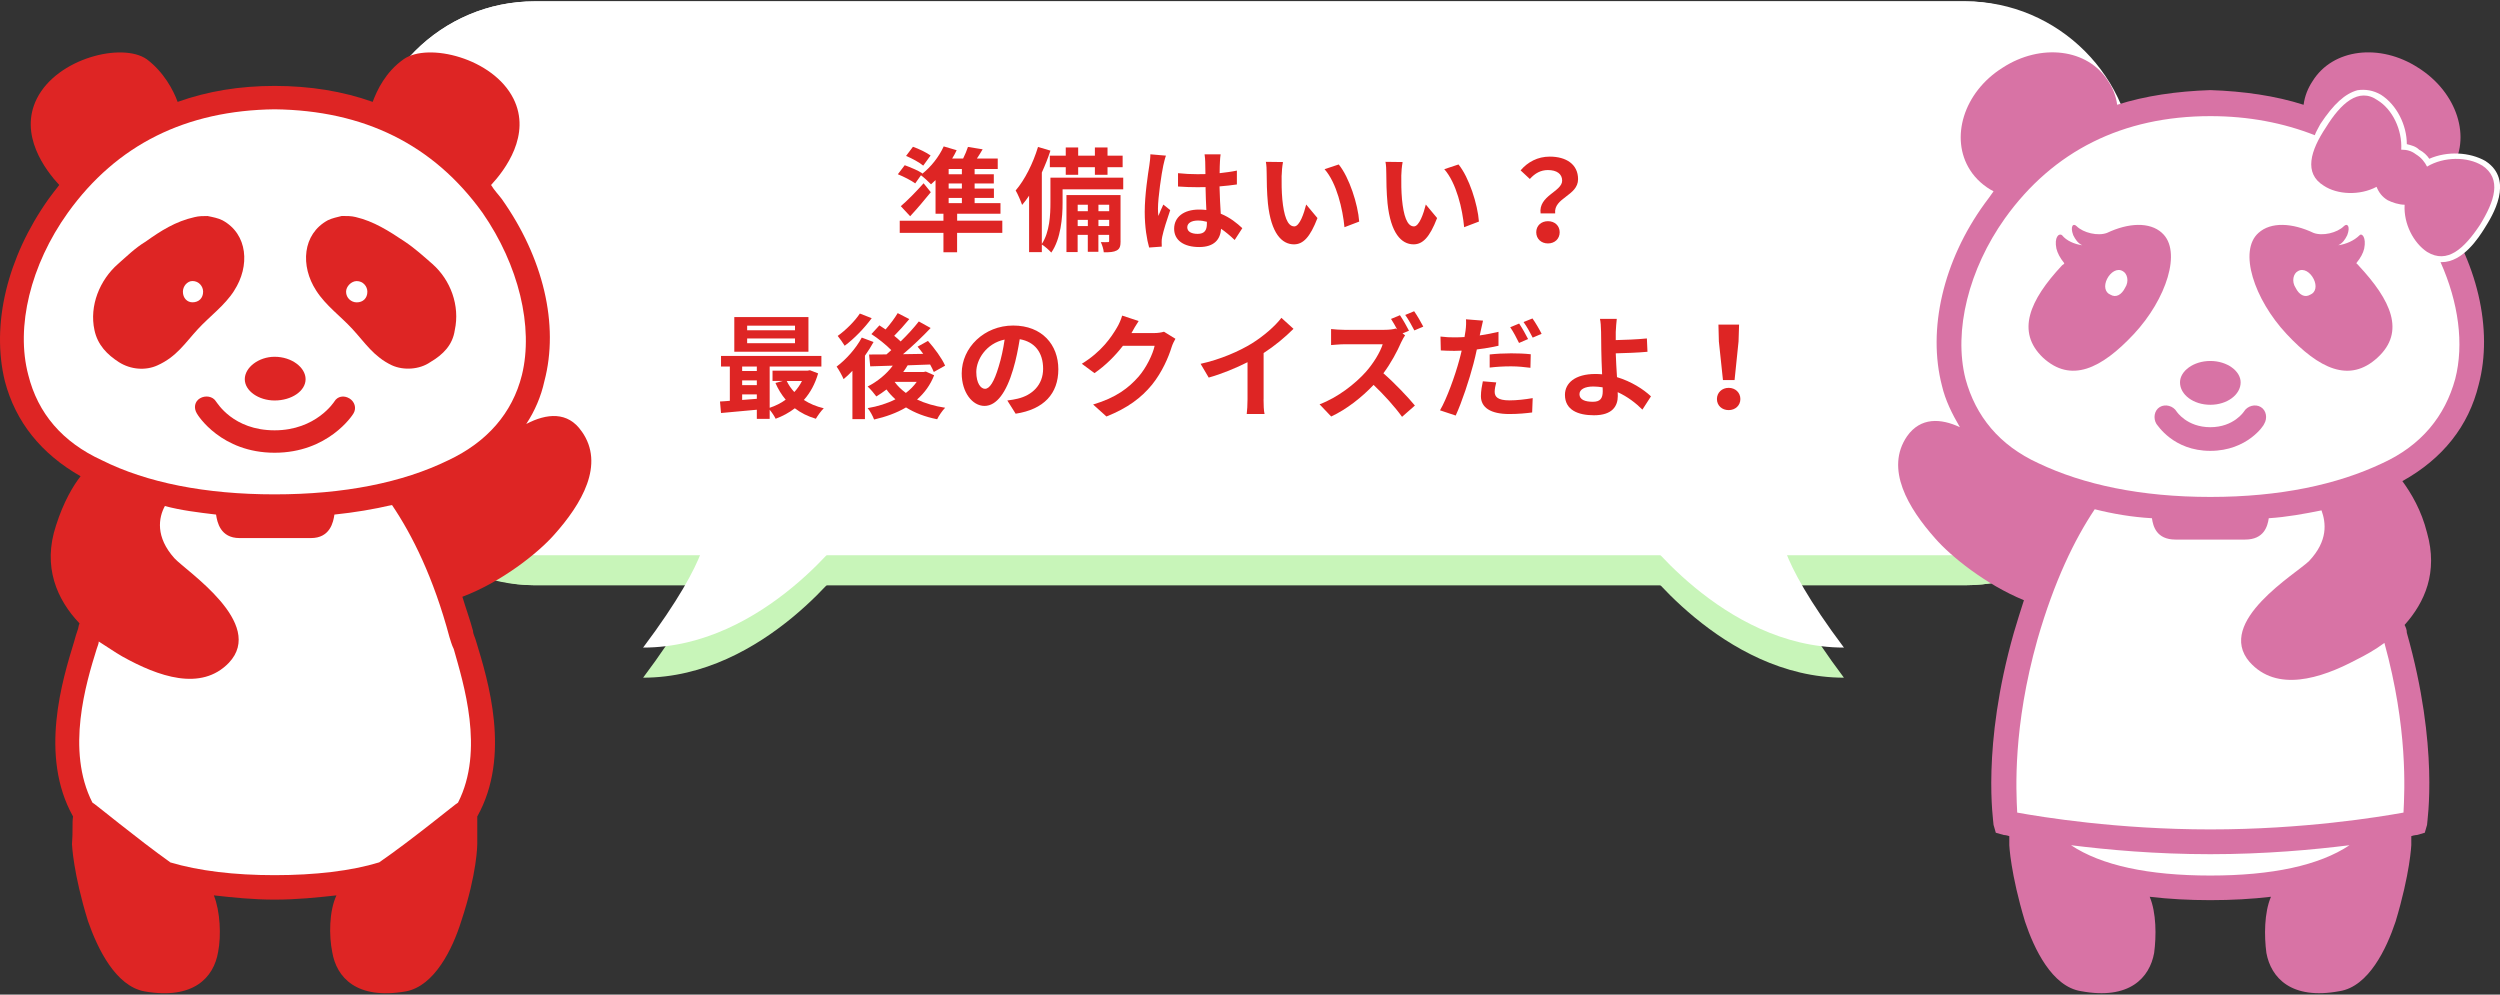
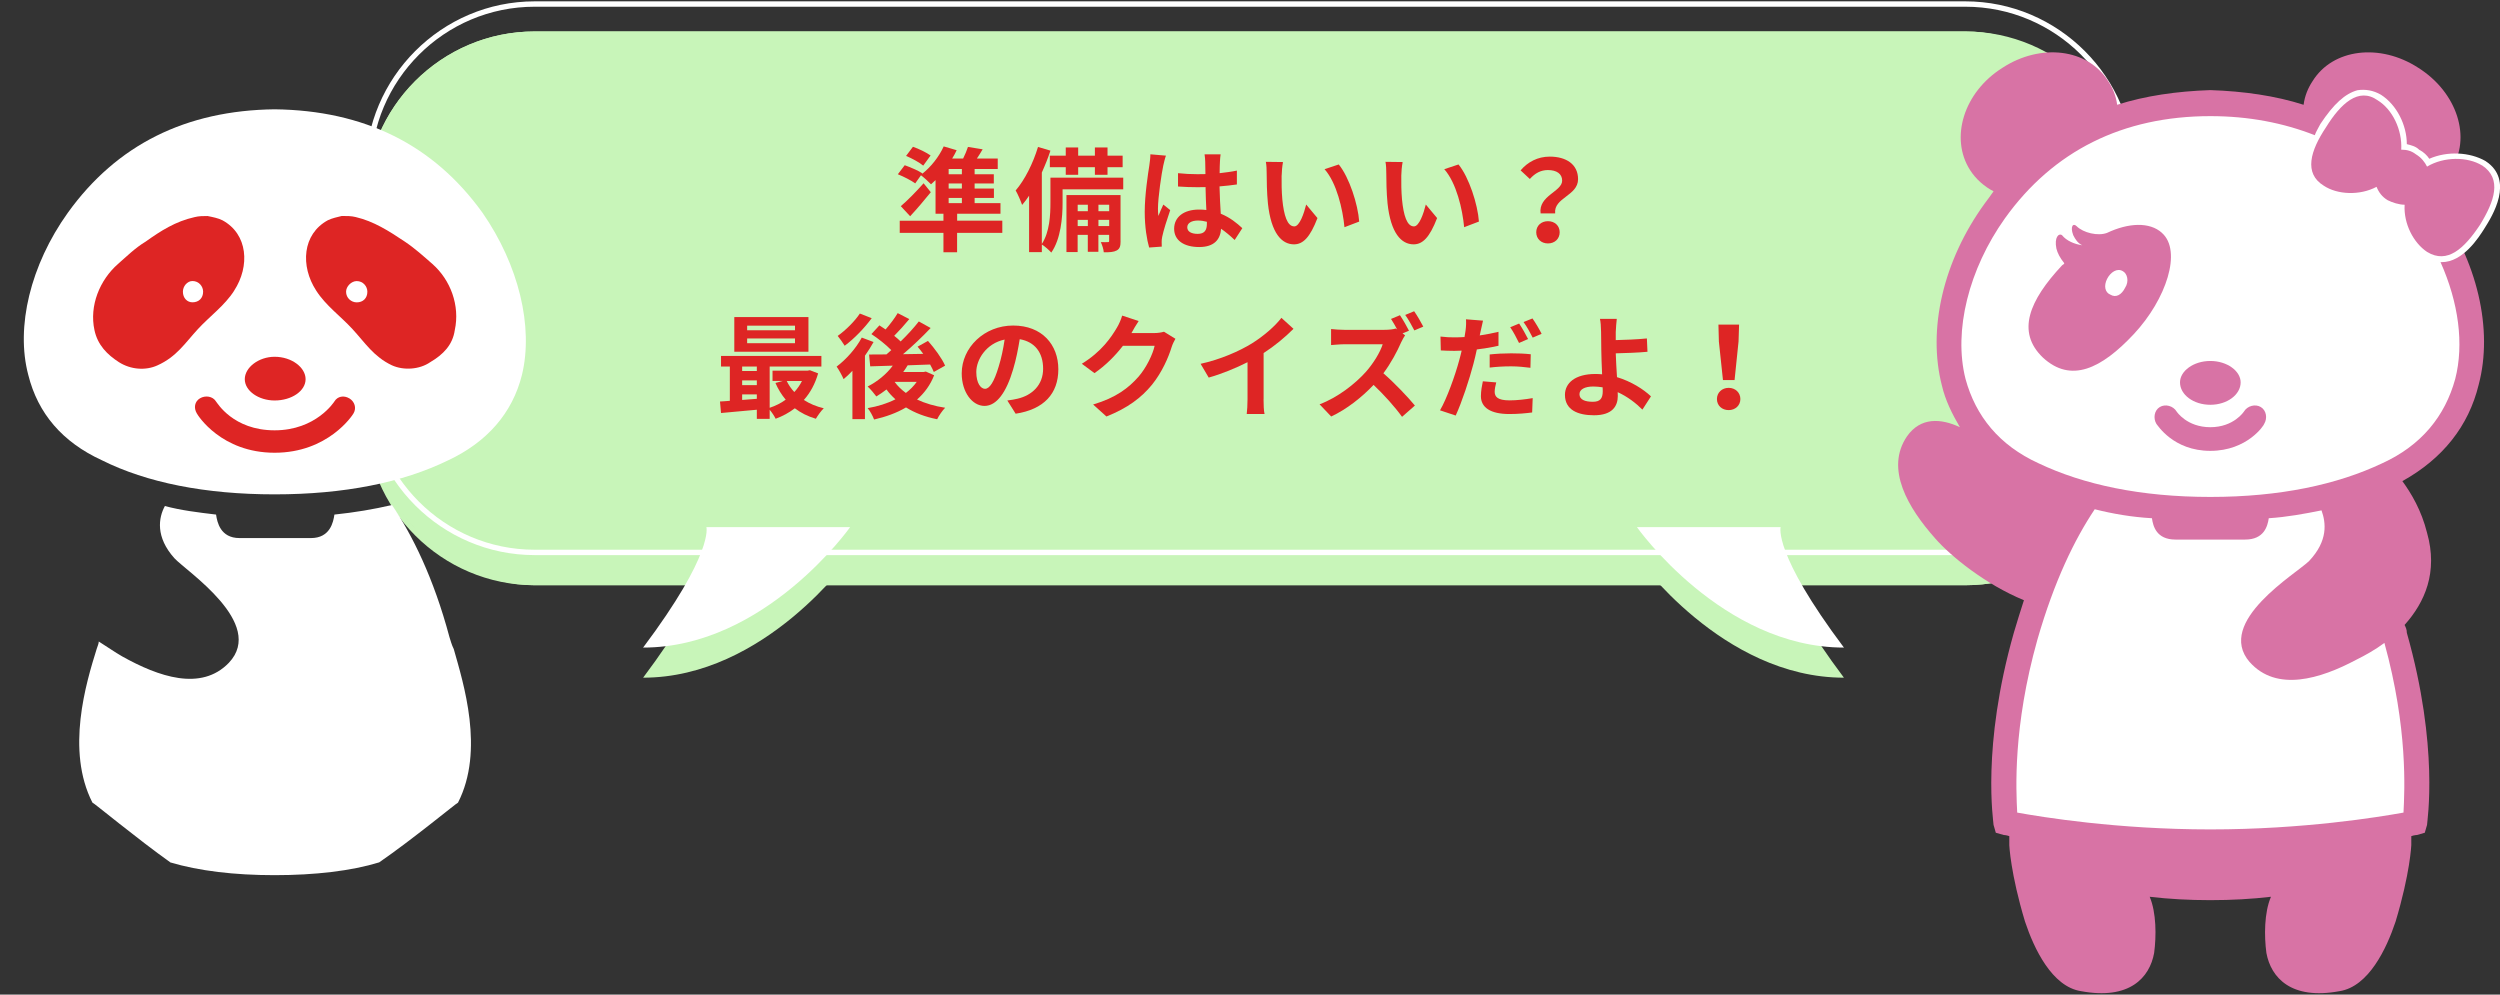
<svg xmlns="http://www.w3.org/2000/svg" id="_レイヤー_1" data-name="レイヤー 1" viewBox="0 0 465 185">
  <rect x="0" y="0" width="465" height="185" fill="#333333" stroke="none" />
  <defs>
    <style>
      .cls-1 {
        fill: #de2524;
      }

      .cls-1, .cls-2, .cls-3, .cls-4, .cls-5 {
        stroke-width: 0px;
      }

      .cls-2 {
        fill: #de2524;
      }

      .cls-3 {
        fill: #c8f5b9;
      }

      .cls-4 {
        fill: #fff;
      }

      .cls-5 {
        fill: #d873a5;
      }
    </style>
  </defs>
  <g>
    <g>
      <g>
        <rect class="cls-3" x="68" y="5.85" width="329" height="103" rx="31.45" ry="31.45" />
        <path class="cls-3" d="M365.55,6.85c16.79,0,30.45,13.66,30.45,30.45v40.1c0,16.79-13.66,30.45-30.45,30.45H99.45c-16.79,0-30.45-13.66-30.45-30.45v-40.1c0-16.79,13.66-30.45,30.45-30.45h266.1M365.55,5.85H99.45c-17.3,0-31.45,14.15-31.45,31.45v40.1c0,17.3,14.15,31.45,31.45,31.45h266.1c17.3,0,31.45-14.15,31.45-31.45v-40.1c0-17.3-14.15-31.45-31.45-31.45h0Z" />
      </g>
      <path class="cls-3" d="M304.47,103.65h26.73s-1.42,4.82,11.77,22.4c-22.68,0-38.5-22.4-38.5-22.4Z" />
      <path class="cls-3" d="M158.12,103.65h-26.73s1.42,4.82-11.77,22.4c22.68,0,38.5-22.4,38.5-22.4Z" />
    </g>
    <g>
      <g>
-         <rect class="cls-4" x="68" y=".25" width="329" height="103" rx="31.45" ry="31.45" />
        <path class="cls-4" d="M365.55,1.25c16.79,0,30.45,13.66,30.45,30.45v40.1c0,16.79-13.66,30.45-30.45,30.45H99.45c-16.79,0-30.45-13.66-30.45-30.45V31.7c0-16.79,13.66-30.45,30.45-30.45h266.1M365.55.25H99.45c-17.3,0-31.45,14.15-31.45,31.45v40.1c0,17.3,14.15,31.45,31.45,31.45h266.1c17.3,0,31.45-14.15,31.45-31.45V31.7c0-17.3-14.15-31.45-31.45-31.45h0Z" />
      </g>
      <path class="cls-4" d="M304.47,98.05h26.73s-1.42,4.82,11.77,22.4c-22.68,0-38.5-22.4-38.5-22.4Z" />
      <path class="cls-4" d="M158.12,98.05h-26.73s1.42,4.82-11.77,22.4c22.68,0,38.5-22.4,38.5-22.4Z" />
    </g>
  </g>
  <g>
    <path class="cls-5" d="M453.1,37.88c-.63-.83-1.04-1.67-1.67-2.3,1.67-.83,3.34-2.3,4.4-3.97,3.97-5.86,1.25-14.43-6.06-19.02-7.1-4.59-15.88-3.55-19.63,2.5-.83,1.25-1.46,2.73-1.67,4.4-5.22-1.67-11.08-2.52-17.34-2.73-6.27.21-12.12,1.06-17.34,2.73-.21-1.67-.83-3.14-1.67-4.4-3.77-6.05-12.54-7.1-19.63-2.5-7.32,4.59-9.82,13.16-6.07,19.02,1.04,1.67,2.71,3.13,4.38,3.97-.42.63-1.04,1.46-1.67,2.3-7.72,10.66-10.64,23.42-7.93,33.86.63,2.71,1.88,5.22,3.34,7.72-3.55-1.67-7.31-1.88-9.82,1.67-4.17,6.07.21,13.38,5.23,19.02,2.92,3.35,9.39,8.57,16.5,11.49-.63,1.88-1.25,3.98-1.88,6.06-6.06,21.32-3.77,35.1-3.77,35.73l.42,1.46,1.47.42s.42,0,1.04.21v1.68s.21,5.22,2.92,14.21c1.67,5.01,5.01,12.12,10.44,12.95,8.99,1.67,12.74-2.5,13.58-7.11.42-3.13.42-7.51-.83-10.45,3.55.42,7.32.63,11.28.63s7.72-.21,11.28-.63c-1.27,2.94-1.27,7.32-.85,10.45.85,4.6,4.61,8.78,13.58,7.11,5.44-.83,8.78-7.94,10.45-12.95,2.71-8.99,2.92-14.21,2.92-14.21v-1.68c.63-.21,1.05-.21,1.05-.21l1.46-.42.42-1.46c0-.63,2.29-14.42-3.76-35.73,0-.63-.21-1.04-.42-1.46,3.76-4.19,6.26-9.82,4.18-17.14-1.04-4.17-2.92-7.32-4.59-9.61,7.51-4.17,12.33-10.24,14.2-17.96,2.71-10.24-.21-23-7.95-33.66ZM446.63,122.31v.21-.21Z" />
    <path class="cls-4" d="M418.43,123.14c-6.47-7.51,8.78-16.5,11.07-18.8,3.55-3.77,3.13-7.11,2.3-9.41-3.13.63-6.47,1.25-9.81,1.46-.22,1.46-.85,3.97-4.4,3.97h-12.95c-3.55,0-4.17-2.5-4.38-3.97-3.76-.21-7.31-.83-10.64-1.67-3.77,5.64-7.53,13.37-10.66,24.24-4.59,16.29-3.97,28.01-3.76,32.18,4.59.83,18.59,3.13,35.92,3.13s31.33-2.3,35.93-3.13c.21-4.17.83-15.67-3.55-31.56-1.67,1.25-3.55,2.3-5.23,3.13-6.68,3.56-14.82,6.07-19.84.42Z" />
-     <path class="cls-4" d="M411.12,158.88c-10.24,0-19.21-.83-25.91-1.67,5.65,3.76,14.42,5.64,25.91,5.64s20.26-1.88,25.89-5.64c-6.68.83-15.67,1.67-25.89,1.67Z" />
    <path class="cls-4" d="M462.3,29.95h0c-2.92-1.67-7.1-1.89-10.45-.42-.42-.63-1.04-1.25-1.88-1.68-.63-.63-1.46-.83-2.3-1.04,0-3.55-1.88-7.31-4.8-9.18-1.46-.85-2.92-1.06-4.38-.85-2.31.64-4.4,2.52-6.9,6.28-.42.83-.83,1.46-1.04,2.09-5.84-2.3-12.33-3.55-19.42-3.55-16.29,0-29.24,6.47-38.22,19.02-6.69,9.4-9.61,20.9-7.32,29.87,1.88,6.9,6.26,12.34,13.58,15.68,8.35,3.97,19.01,6.26,31.96,6.26s23.6-2.3,31.96-6.26c7.31-3.34,11.69-8.78,13.58-15.68,1.67-6.47.63-14.21-2.73-21.73h.21c3.98,0,6.9-4.59,7.95-6.26,1.46-2.3,5.64-8.99.21-12.54Z" />
    <path class="cls-5" d="M461.67,30.78c-2.71-1.67-7.11-1.67-10.24.21-.42-.83-1.04-1.67-2.09-2.3-.83-.64-1.67-.85-2.71-.85.21-3.76-1.67-7.51-4.38-9.18-3.55-2.52-6.9.63-9.61,5.01-2.92,4.38-4.17,8.57-.42,10.87,2.5,1.67,6.69,1.88,9.82.21.42,1.04,1.04,1.88,2.09,2.5.84.42,2.09.83,3.13.83-.21,3.56,1.67,7.11,4.18,8.78,3.77,2.3,6.9-.63,9.82-5.01,2.71-4.4,4.17-8.57.42-11.08Z" />
    <path class="cls-5" d="M402.13,43.32c-2.3-2.09-6.26-1.88-10.23,0-1.67.63-4.4,0-5.65-1.25-.63-.63-1.25,0-.63,1.67.42.83.83,1.46,1.67,1.88-1.46-.21-2.92-.83-3.76-1.88-.62-.42-1.46.42-1.04,2.5.21.83.63,1.67,1.46,2.71,0,.21-.21.21-.42.42-6.05,6.48-8.56,12.34-3.55,17.14,5.22,4.81,10.87,2.09,16.92-4.38,6.05-6.48,8.99-15.47,5.22-18.81ZM395.25,53.56c-.63,1.25-1.67,1.88-2.71,1.25-1.04-.42-1.25-1.67-.63-2.92.63-1.25,1.88-2.09,2.92-1.46.83.42,1.25,1.88.42,3.13Z" />
    <path class="cls-5" d="M420.51,75.71c-1.04-.63-2.5-.21-3.13.83,0,0-1.88,2.92-6.26,2.92s-6.27-2.92-6.27-2.92c-.63-1.04-2.09-1.46-3.13-.83-1.04.63-1.25,2.09-.63,3.13.21.21,3.13,5.02,10.03,5.02s10.02-4.81,10.02-5.02c.63-1.04.42-2.5-.63-3.13Z" />
    <path class="cls-5" d="M411.12,75.29c3.13,0,5.64-1.88,5.64-4.17,0-2.1-2.5-3.98-5.64-3.98s-5.64,1.88-5.64,3.98c0,2.3,2.51,4.17,5.64,4.17Z" />
-     <path class="cls-5" d="M438.7,49.37q-.21-.21-.43-.42c.85-1.04,1.27-1.88,1.47-2.71.42-2.09-.42-2.92-.84-2.5-1.06,1.04-2.52,1.67-3.98,1.88.83-.42,1.25-1.04,1.67-1.88.63-1.67,0-2.3-.63-1.67-1.25,1.25-3.97,1.88-5.64,1.25-3.97-1.88-7.93-2.09-10.24,0-3.76,3.34-.83,12.33,5.23,18.81,6.05,6.47,11.69,9.2,16.92,4.38,5.22-4.8,2.51-10.66-3.55-17.14ZM429.71,54.81c-1.04.63-2.09,0-2.71-1.25-.83-1.25-.42-2.71.42-3.13,1.04-.63,2.3.21,2.92,1.46.63,1.25.42,2.5-.63,2.92Z" />
  </g>
  <g>
-     <path class="cls-2" d="M108.2,80.25c-2.58-3.78-6.54-3.37-10.32-1.39,1.59-2.39,2.77-5.16,3.37-7.94,2.79-10.52-.2-23.01-7.93-33.92-.59-.79-1.39-1.6-1.98-2.59,2.58-2.77,7.53-9.33,4.16-16.06-3.77-7.54-15.87-10.51-20.42-7.34-3.37,2.38-4.95,5.76-5.76,7.94-5.55-1.98-11.69-2.97-18.24-2.97s-12.48.99-18.04,2.97c-.79-2.18-2.58-5.56-5.75-7.94-4.57-3.17-16.66-.2-20.44,7.34-3.37,6.74,1.6,13.29,4.17,16.06-.79.99-1.39,1.79-1.98,2.59C1.3,47.91-1.67,60.41.91,70.92c1.98,7.54,6.75,13.49,14.08,17.66-1.39,1.78-3.17,4.76-4.56,9.13-2.58,7.73.2,13.88,4.36,18.24-.2.4-.2.99-.4,1.39-.2.61-.4,1.2-.6,1.99-2.18,7.13-6.54,21.23-.2,32.54-.2,1.19,0,2.77-.2,5.15,0,0,.2,5.36,2.97,14.29,1.79,5.15,5.15,12.1,10.52,13.09,9.12,1.59,12.89-2.58,13.69-7.34.59-2.97.4-7.53-.79-10.52,3.57.4,7.33.79,11.29.79,4.17,0,7.94-.4,11.51-.79-1.39,2.99-1.39,7.54-.79,10.52.79,4.77,4.56,8.93,13.69,7.34,5.35-.99,8.72-7.94,10.32-13.09,2.97-8.93,2.97-14.29,2.97-14.29v-5.15c6.34-11.31,1.98-25.4-.2-32.54-.2-.79-.59-1.39-.59-1.99-.59-2.18-1.39-4.36-1.98-6.34,7.33-2.77,14.07-8.14,17.05-11.51,5.15-5.76,9.51-13.1,5.15-19.25Z" />
    <path class="cls-4" d="M51.08,20.33c-16.46.2-29.35,6.55-38.47,19.25-6.95,9.72-9.72,21.23-7.35,30.16,1.78,7.15,6.35,12.5,13.68,15.86,8.34,4.17,19.23,6.35,32.13,6.35s23.8-2.18,32.33-6.35c7.15-3.37,11.9-8.72,13.68-15.86,2.18-8.93-.59-20.44-7.33-30.16-9.13-12.69-22.02-19.05-38.68-19.25Z" />
    <path class="cls-4" d="M31.65,160.4c5.35,1.59,11.9,2.38,19.43,2.38s14.28-.79,19.45-2.38c6.34-4.37,14.47-11.11,14.66-11.11,4.97-9.72,1-22.23-.79-28.57-.4-.79-.59-1.59-.79-2.18-2.97-11.11-6.94-19.05-10.7-24.61-3.38.79-6.95,1.39-10.71,1.78-.2,1.39-.79,4.37-4.36,4.37h-13.29c-3.57,0-4.16-2.98-4.36-4.37-3.38-.4-6.55-.79-9.52-1.59-1.19,2.18-1.78,5.76,1.78,9.72,2.18,2.38,17.05,12.1,10.12,19.44-5.17,5.36-13.09,2.58-19.84-1.19-1.39-.79-2.77-1.78-4.36-2.77,0,.4-.2.79-.39,1.39-1.98,6.34-5.75,18.85-.79,28.57.2,0,8.33,6.74,14.48,11.11Z" />
    <path class="cls-2" d="M51.08,74.49c3.18,0,5.76-1.78,5.76-3.96s-2.58-4.17-5.76-4.17c-2.97,0-5.55,1.99-5.55,4.17s2.58,3.96,5.55,3.96Z" />
    <path class="cls-2" d="M64.96,74.09c-.99-.59-2.18-.4-2.77.59,0,0-3.37,5.36-11.11,5.36s-10.7-5.16-10.9-5.36c-.6-.99-1.99-1.19-2.99-.59-.99.59-1.19,1.78-.59,2.79.2.4,4.57,7.33,14.48,7.33s14.48-6.94,14.68-7.33c.59-1,.2-2.19-.79-2.79Z" />
    <path class="cls-2" d="M43.55,54.06c2.97-4.56,2.57-10.52-2.18-13.09-.79-.4-1.78-.59-2.77-.79-.81,0-1.6,0-2.39.2-3.57.79-6.34,2.58-9.12,4.56-1.98,1.19-3.57,2.79-5.16,4.17-3.37,2.97-5.35,7.74-4.36,12.3.59,2.77,2.38,4.56,4.56,5.96,2.19,1.39,4.97,1.59,7.15.59,3.57-1.6,5.15-4.17,7.53-6.75,2.19-2.38,4.97-4.36,6.75-7.15ZM34.02,54.25c0-.99.79-1.98,1.78-1.98,1.19,0,1.98.99,1.98,1.98,0,1.19-.79,1.98-1.98,1.98-.99,0-1.78-.79-1.78-1.98Z" />
    <path class="cls-2" d="M80.43,49.1c-1.59-1.39-3.37-2.99-5.15-4.17-2.97-1.98-5.76-3.77-9.13-4.56-.79-.2-1.59-.2-2.58-.2-.79.2-1.78.4-2.58.79-4.76,2.58-5.15,8.53-2.18,13.09,1.78,2.79,4.56,4.77,6.74,7.15,2.38,2.58,3.96,5.15,7.35,6.75,2.18.99,5.15.79,7.13-.59,2.38-1.4,4.16-3.18,4.56-5.96.99-4.56-.79-9.33-4.16-12.3ZM66.35,56.24c-.99,0-1.98-.79-1.98-1.98,0-.99.99-1.98,1.98-1.98,1.19,0,1.98.99,1.98,1.98,0,1.19-.79,1.98-1.98,1.98Z" />
  </g>
  <g>
    <path class="cls-1" d="M186.42,43.31h-8.4v3.61h-2.54v-3.61h-8.13v-2.25h8.13v-1.3h-1.47v-6.26c-.27.27-.57.55-.84.78-.42-.44-1.3-1.26-1.87-1.68l-1.07,1.51c-.69-.52-2.14-1.26-3.23-1.7l1.28-1.68c1.05.38,2.54,1.01,3.28,1.51l-.08.13c1.64-1.28,3.17-3.19,4.05-5.14l2.41.71c-.25.52-.52,1.05-.84,1.55h2.04c.36-.73.69-1.51.9-2.16l2.73.44c-.36.61-.71,1.2-1.07,1.72h3.88v1.95h-4.3v.97h3.57v1.72h-3.57v.94h3.59v1.74h-3.59v.97h4.81v1.97h-8.06v1.3h8.4v2.25ZM173.13,35.75c-1.2,1.49-2.52,3.04-3.84,4.47l-1.74-1.87c1.15-.97,2.81-2.65,4.24-4.26l1.34,1.66ZM171.72,30.81c-.67-.59-2.12-1.36-3.19-1.81l1.28-1.7c1.09.38,2.52,1.07,3.28,1.62l-1.37,1.89ZM178.91,31.44h-2.46v.97h2.46v-.97ZM178.91,34.13h-2.46v.94h2.46v-.94ZM176.45,37.78h2.46v-.97h-2.46v.97Z" />
    <path class="cls-1" d="M208.91,35.22h-11.27v2.48c0,2.73-.32,6.74-2.1,9.28-.36-.42-1.28-1.22-1.76-1.51v1.43h-2.37v-10.5c-.42.63-.86,1.22-1.3,1.72-.19-.59-.8-2.04-1.2-2.69,1.68-1.95,3.23-5.02,4.16-8.1l2.31.69c-.44,1.34-.99,2.73-1.6,4.07v13.29c1.47-2.25,1.6-5.42,1.6-7.73v-4.6h13.54v2.16ZM198.23,28.96v-1.53h2.31v1.53h3.11v-1.53h2.35v1.53h2.81v2.14h-2.81v1.41h-2.35v-1.41h-3.11v1.41h-2.31v-1.41h-2.96v-2.14h2.96ZM208.43,44.8c0,.94-.12,1.45-.71,1.78-.57.31-1.32.36-2.42.34-.04-.57-.29-1.34-.55-1.89.59.02,1.11.02,1.32,0,.19,0,.23-.04.23-.25v-1.09h-2v3.15h-1.97v-3.15h-1.89v3.19h-2.08v-10.6h10.06v8.52ZM200.45,38.08v1.2h1.89v-1.2h-1.89ZM202.34,42.05v-1.15h-1.89v1.15h1.89ZM204.31,38.08v1.2h2v-1.2h-2ZM206.31,42.05v-1.15h-2v1.15h2Z" />
    <path class="cls-1" d="M216.87,28.94c-.17.42-.42,1.47-.5,1.85-.31,1.39-.99,5.96-.99,8.04,0,.42.02.92.08,1.34.27-.73.61-1.43.92-2.12l1.28,1.03c-.59,1.7-1.26,3.82-1.49,4.96-.06.29-.12.73-.1.97,0,.21,0,.57.02.86l-2.35.17c-.42-1.45-.82-3.82-.82-6.63,0-3.15.61-7.08.86-8.67.08-.59.19-1.39.19-2.04l2.9.25ZM229.64,44.63c-.86-.82-1.7-1.51-2.52-2.08-.13,1.97-1.26,3.4-4.07,3.4s-4.66-1.22-4.66-3.4,1.79-3.57,4.62-3.57c.48,0,.95.02,1.37.08-.06-1.28-.13-2.79-.15-4.26-.5.02-1.01.02-1.49.02-1.22,0-2.39-.04-3.63-.13v-2.48c1.2.13,2.39.19,3.63.19.48,0,.99,0,1.47-.02-.02-1.03-.02-1.87-.04-2.31,0-.31-.06-.94-.12-1.36h2.98c-.06.4-.1.9-.12,1.34s-.06,1.24-.06,2.16c1.13-.13,2.23-.27,3.21-.48v2.58c-1.01.15-2.1.27-3.23.36.04,2.02.15,3.67.23,5.08,1.74.71,3.04,1.78,4.01,2.69l-1.41,2.18ZM224.48,41.25c-.55-.15-1.11-.23-1.68-.23-1.18,0-1.97.48-1.97,1.26,0,.84.84,1.22,1.93,1.22,1.28,0,1.72-.67,1.72-1.89v-.36Z" />
    <path class="cls-1" d="M238.38,32.66c-.02,1.34,0,2.92.13,4.41.29,3,.92,5.04,2.23,5.04.99,0,1.81-2.44,2.21-4.07l2.1,2.52c-1.39,3.61-2.69,4.89-4.37,4.89-2.27,0-4.26-2.06-4.85-7.64-.19-1.91-.23-4.33-.23-5.61,0-.59-.02-1.47-.15-2.1l3.19.04c-.15.73-.25,1.95-.25,2.52ZM252.82,41.21l-2.75,1.05c-.32-3.34-1.43-8.23-3.7-10.79l2.64-.88c1.97,2.41,3.57,7.43,3.8,10.62Z" />
    <path class="cls-1" d="M260.64,32.66c-.02,1.34,0,2.92.13,4.41.29,3,.92,5.04,2.22,5.04.99,0,1.81-2.44,2.21-4.07l2.1,2.52c-1.39,3.61-2.69,4.89-4.37,4.89-2.27,0-4.26-2.06-4.85-7.64-.19-1.91-.23-4.33-.23-5.61,0-.59-.02-1.47-.15-2.1l3.19.04c-.15.73-.25,1.95-.25,2.52ZM275.08,41.21l-2.75,1.05c-.31-3.34-1.43-8.23-3.7-10.79l2.65-.88c1.97,2.41,3.57,7.43,3.8,10.62Z" />
    <path class="cls-1" d="M290.56,33.6c0-1.26-1.01-1.97-2.65-1.97-1.3,0-2.39.57-3.36,1.66l-1.72-1.6c1.32-1.55,3.17-2.56,5.42-2.56,3.04,0,5.27,1.41,5.27,4.2,0,3.09-4.58,3.44-4.26,6.36h-2.71c-.44-3.3,4.01-4.05,4.01-6.09ZM287.92,41.14c1.26,0,2.18.84,2.18,2.06s-.92,2.08-2.18,2.08-2.18-.86-2.18-2.08.92-2.06,2.18-2.06Z" />
    <path class="cls-1" d="M152.17,69.46c-.57,1.97-1.47,3.61-2.65,4.93,1.05.69,2.31,1.22,3.7,1.55-.48.46-1.13,1.36-1.47,1.95-1.49-.44-2.79-1.09-3.91-1.95-1.07.82-2.27,1.47-3.57,1.95-.23-.48-.69-1.18-1.11-1.68v1.7h-2.39v-1.7c-2.42.23-4.81.44-6.66.61l-.19-2.14c.55-.04,1.18-.06,1.83-.13v-6.38h-1.64v-1.97h18.67v1.97h-9.62v7.68c1.07-.36,2.1-.86,2.98-1.51-.76-.9-1.41-1.95-1.91-3.11l1.39-.38h-1.93v-1.91h6.53l.42-.08,1.53.59ZM150.37,65.42h-13.79v-6.45h13.79v6.45ZM138.04,68.17v.84h2.73v-.84h-2.73ZM138.04,71.64h2.73v-.88h-2.73v.88ZM138.04,74.39c.88-.06,1.81-.13,2.73-.21v-.82h-2.73v1.03ZM147.87,60.57h-8.9v.86h8.9v-.86ZM147.87,62.95h-8.9v.88h8.9v-.88ZM146.33,70.86c.36.76.84,1.45,1.41,2.06.57-.61,1.05-1.3,1.43-2.06h-2.83Z" />
    <path class="cls-1" d="M162.48,63.62c-.46.84-1.01,1.7-1.6,2.54v11.8h-2.33v-8.99c-.55.59-1.09,1.09-1.64,1.55-.23-.55-.9-1.81-1.3-2.33,1.76-1.32,3.59-3.36,4.68-5.4l2.18.82ZM162.13,59.19c-1.32,1.81-3.28,3.84-5.02,5.12-.31-.5-.92-1.39-1.3-1.83,1.49-1.05,3.23-2.79,4.12-4.16l2.2.86ZM173.76,69.77c-.71,1.85-1.83,3.34-3.19,4.54,1.51.71,3.28,1.24,5.23,1.53-.52.52-1.18,1.49-1.49,2.14-2.22-.44-4.16-1.18-5.79-2.2-1.74,1.03-3.78,1.76-5.94,2.25-.23-.63-.76-1.62-1.2-2.12,1.87-.31,3.63-.86,5.17-1.64-.61-.55-1.18-1.15-1.66-1.83-.63.48-1.26.92-1.89,1.3-.34-.48-1.13-1.41-1.62-1.85,1.79-.9,3.51-2.29,4.68-3.88l-4.2.13-.21-2.2c.95,0,2.04,0,3.23-.02.29-.25.61-.52.9-.8-.97-.99-2.44-2.16-3.7-2.98l1.49-1.62c.36.23.76.48,1.15.76.82-.94,1.7-2.1,2.25-3.04l2.16,1.11c-.9,1.09-1.93,2.23-2.81,3.11.44.36.86.71,1.2,1.05,1.28-1.24,2.48-2.56,3.38-3.72l2.2,1.22c-1.51,1.6-3.38,3.38-5.14,4.87l3.76-.06c-.34-.48-.69-.92-1.05-1.34l1.93-1.07c1.22,1.36,2.6,3.25,3.19,4.6l-2.1,1.18c-.17-.4-.4-.88-.69-1.39-1.39.06-2.81.1-4.18.15-.25.42-.52.84-.82,1.24h3.8l.4-.08,1.55.69ZM166.41,71.05c.55.76,1.26,1.43,2.08,2.04.8-.61,1.47-1.28,2.02-2.06h-4.07l-.02.02Z" />
    <path class="cls-1" d="M187.37,74.49c.8-.1,1.39-.21,1.93-.34,2.67-.63,4.72-2.54,4.72-5.56s-1.55-5.02-4.35-5.5c-.29,1.76-.65,3.7-1.24,5.65-1.24,4.2-3.04,6.76-5.31,6.76s-4.24-2.54-4.24-6.05c0-4.79,4.18-8.9,9.57-8.9s8.4,3.59,8.4,8.13-2.69,7.47-7.94,8.27l-1.55-2.46ZM185.75,68.2c.48-1.53.86-3.32,1.11-5.04-3.44.71-5.27,3.74-5.27,6.03,0,2.1.84,3.13,1.62,3.13.86,0,1.7-1.3,2.54-4.12Z" />
    <path class="cls-1" d="M218.62,63.03c-.23.4-.53.99-.69,1.51-.57,1.87-1.76,4.66-3.65,7.01-2,2.44-4.54,4.35-8.48,5.92l-2.48-2.23c4.3-1.28,6.63-3.11,8.46-5.19,1.43-1.64,2.65-4.16,2.98-5.73h-5.9c-1.41,1.83-3.23,3.67-5.29,5.08l-2.35-1.74c3.67-2.25,5.5-4.96,6.55-6.76.32-.52.76-1.49.95-2.2l3.07,1.01c-.5.73-1.03,1.68-1.28,2.14l-.06.1h4.22c.65,0,1.34-.1,1.83-.25l2.14,1.32Z" />
    <path class="cls-1" d="M235.02,74.26c0,.92.04,2.23.19,2.75h-3.32c.08-.5.15-1.83.15-2.75v-6.89c-2.16,1.09-4.79,2.18-7.22,2.86l-1.51-2.56c3.67-.8,7.2-2.35,9.55-3.8,2.12-1.32,4.3-3.19,5.48-4.75l2.25,2.04c-1.6,1.6-3.49,3.17-5.56,4.51v8.59Z" />
    <path class="cls-1" d="M261.35,62.36c-.17.25-.55.88-.74,1.32-.71,1.64-1.89,3.86-3.3,5.75,2.08,1.81,4.62,4.49,5.86,6l-2.39,2.1c-1.36-1.89-3.32-4.05-5.29-5.94-2.22,2.33-5.02,4.54-7.89,5.88l-2.16-2.27c3.38-1.26,6.63-3.82,8.61-6.03,1.39-1.57,2.67-3.65,3.13-5.14h-7.12c-.88,0-2.04.13-2.48.15v-2.98c.57.08,1.85.15,2.48.15h7.41c.9,0,1.74-.1,2.16-.25l.25.19c-.36-.67-.78-1.41-1.15-1.97l1.66-.69c.55.8,1.32,2.16,1.68,2.88l-1.2.5.48.36ZM263.07,61.46c-.44-.86-1.13-2.1-1.7-2.88l1.66-.69c.57.8,1.32,2.12,1.7,2.86l-1.66.71Z" />
    <path class="cls-1" d="M278.72,64.31c-1.24.29-2.65.52-4.03.69-.19.88-.4,1.81-.63,2.67-.76,2.92-2.16,7.16-3.3,9.62l-2.92-.97c1.24-2.1,2.81-6.45,3.59-9.36.15-.57.31-1.15.44-1.74-.48.02-.94.04-1.36.04-1.01,0-1.79-.04-2.52-.08l-.06-2.58c1.07.13,1.76.15,2.62.15.61,0,1.22-.02,1.85-.06.08-.44.15-.86.19-1.18.11-.78.13-1.62.08-2.12l3.17.25c-.15.59-.34,1.51-.44,1.97l-.17.78c1.18-.17,2.35-.4,3.49-.67v2.6ZM278.3,71.13c-.17.61-.29,1.28-.29,1.74,0,.9.52,1.6,2.75,1.6,1.38,0,2.83-.17,4.32-.42l-.1,2.67c-1.18.15-2.58.29-4.24.29-3.51,0-5.29-1.22-5.29-3.32,0-.97.19-1.97.36-2.77l2.5.21ZM277.08,65.93c1.16-.13,2.65-.21,3.99-.21,1.18,0,2.44.04,3.65.17l-.06,2.52c-1.03-.13-2.31-.27-3.57-.27-1.45,0-2.71.08-4.01.23v-2.44ZM282.54,63.79c-.42-.86-1.07-2.12-1.64-2.92l1.66-.69c.53.78,1.28,2.1,1.66,2.88l-1.68.73ZM285.04,59.23c.57.8,1.34,2.12,1.7,2.86l-1.66.71c-.44-.88-1.11-2.1-1.7-2.9l1.66-.67Z" />
    <path class="cls-1" d="M305.49,76.19c-1.18-1.18-2.75-2.41-4.6-3.25.02.27.02.5.02.71,0,1.83-.95,3.59-4.43,3.59-2.96,0-5.4-.97-5.4-3.8,0-2.16,1.85-3.88,5.67-3.88.42,0,.84.02,1.24.06-.06-1.62-.15-3.4-.15-4.49,0-1.26-.02-2.5-.04-3.38-.02-1.03-.08-1.91-.21-2.44h3.13c-.08.61-.15,1.62-.19,2.44v1.51c1.64-.04,4.07-.13,5.79-.31l.11,2.48c-1.74.17-4.22.25-5.9.29.04,1.26.13,2.9.23,4.43,2.65.8,4.89,2.23,6.32,3.57l-1.6,2.48ZM298.08,72.04c-.55-.08-1.13-.15-1.72-.15-1.62,0-2.58.55-2.58,1.43,0,1.03,1.05,1.41,2.5,1.41,1.34,0,1.83-.61,1.83-1.97,0-.19,0-.44-.02-.71Z" />
    <path class="cls-1" d="M319.35,74.22c0-1.2.94-2.08,2.18-2.08s2.18.88,2.18,2.08-.94,2.06-2.18,2.06-2.18-.84-2.18-2.06ZM319.71,63.51l-.08-3.13h3.84l-.1,3.13-.74,7.18h-2.16l-.76-7.18Z" />
  </g>
</svg>